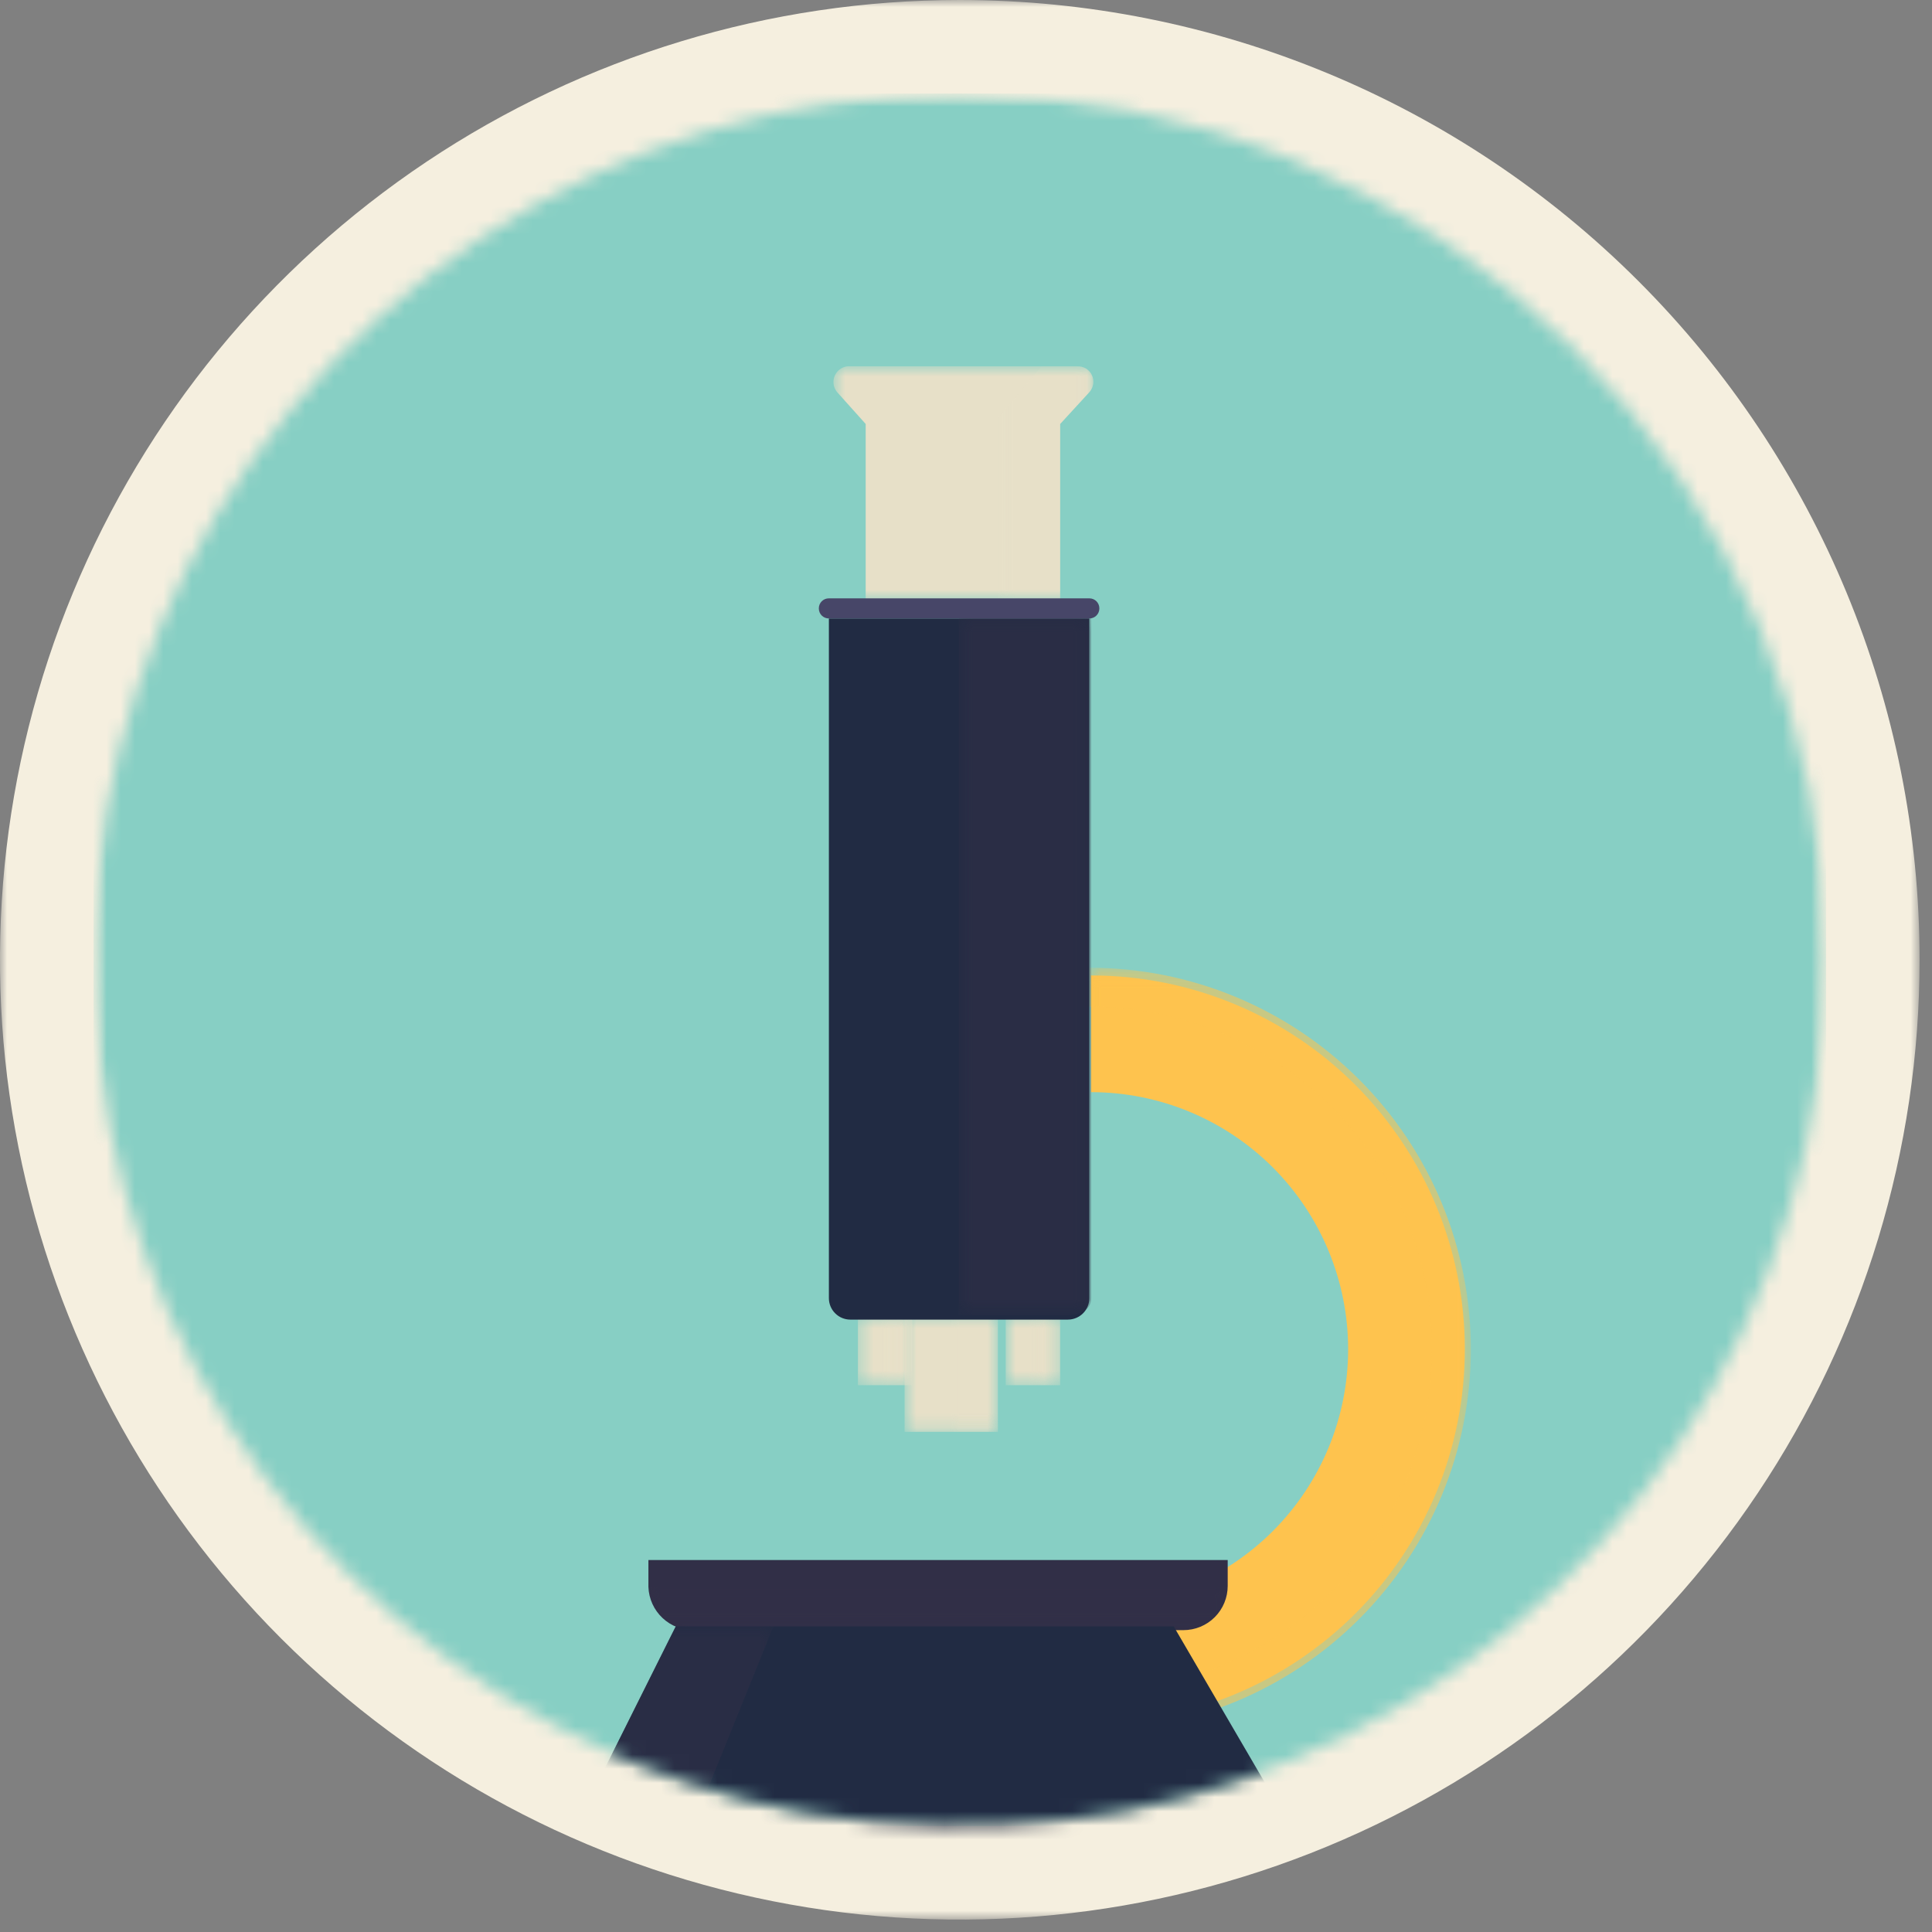
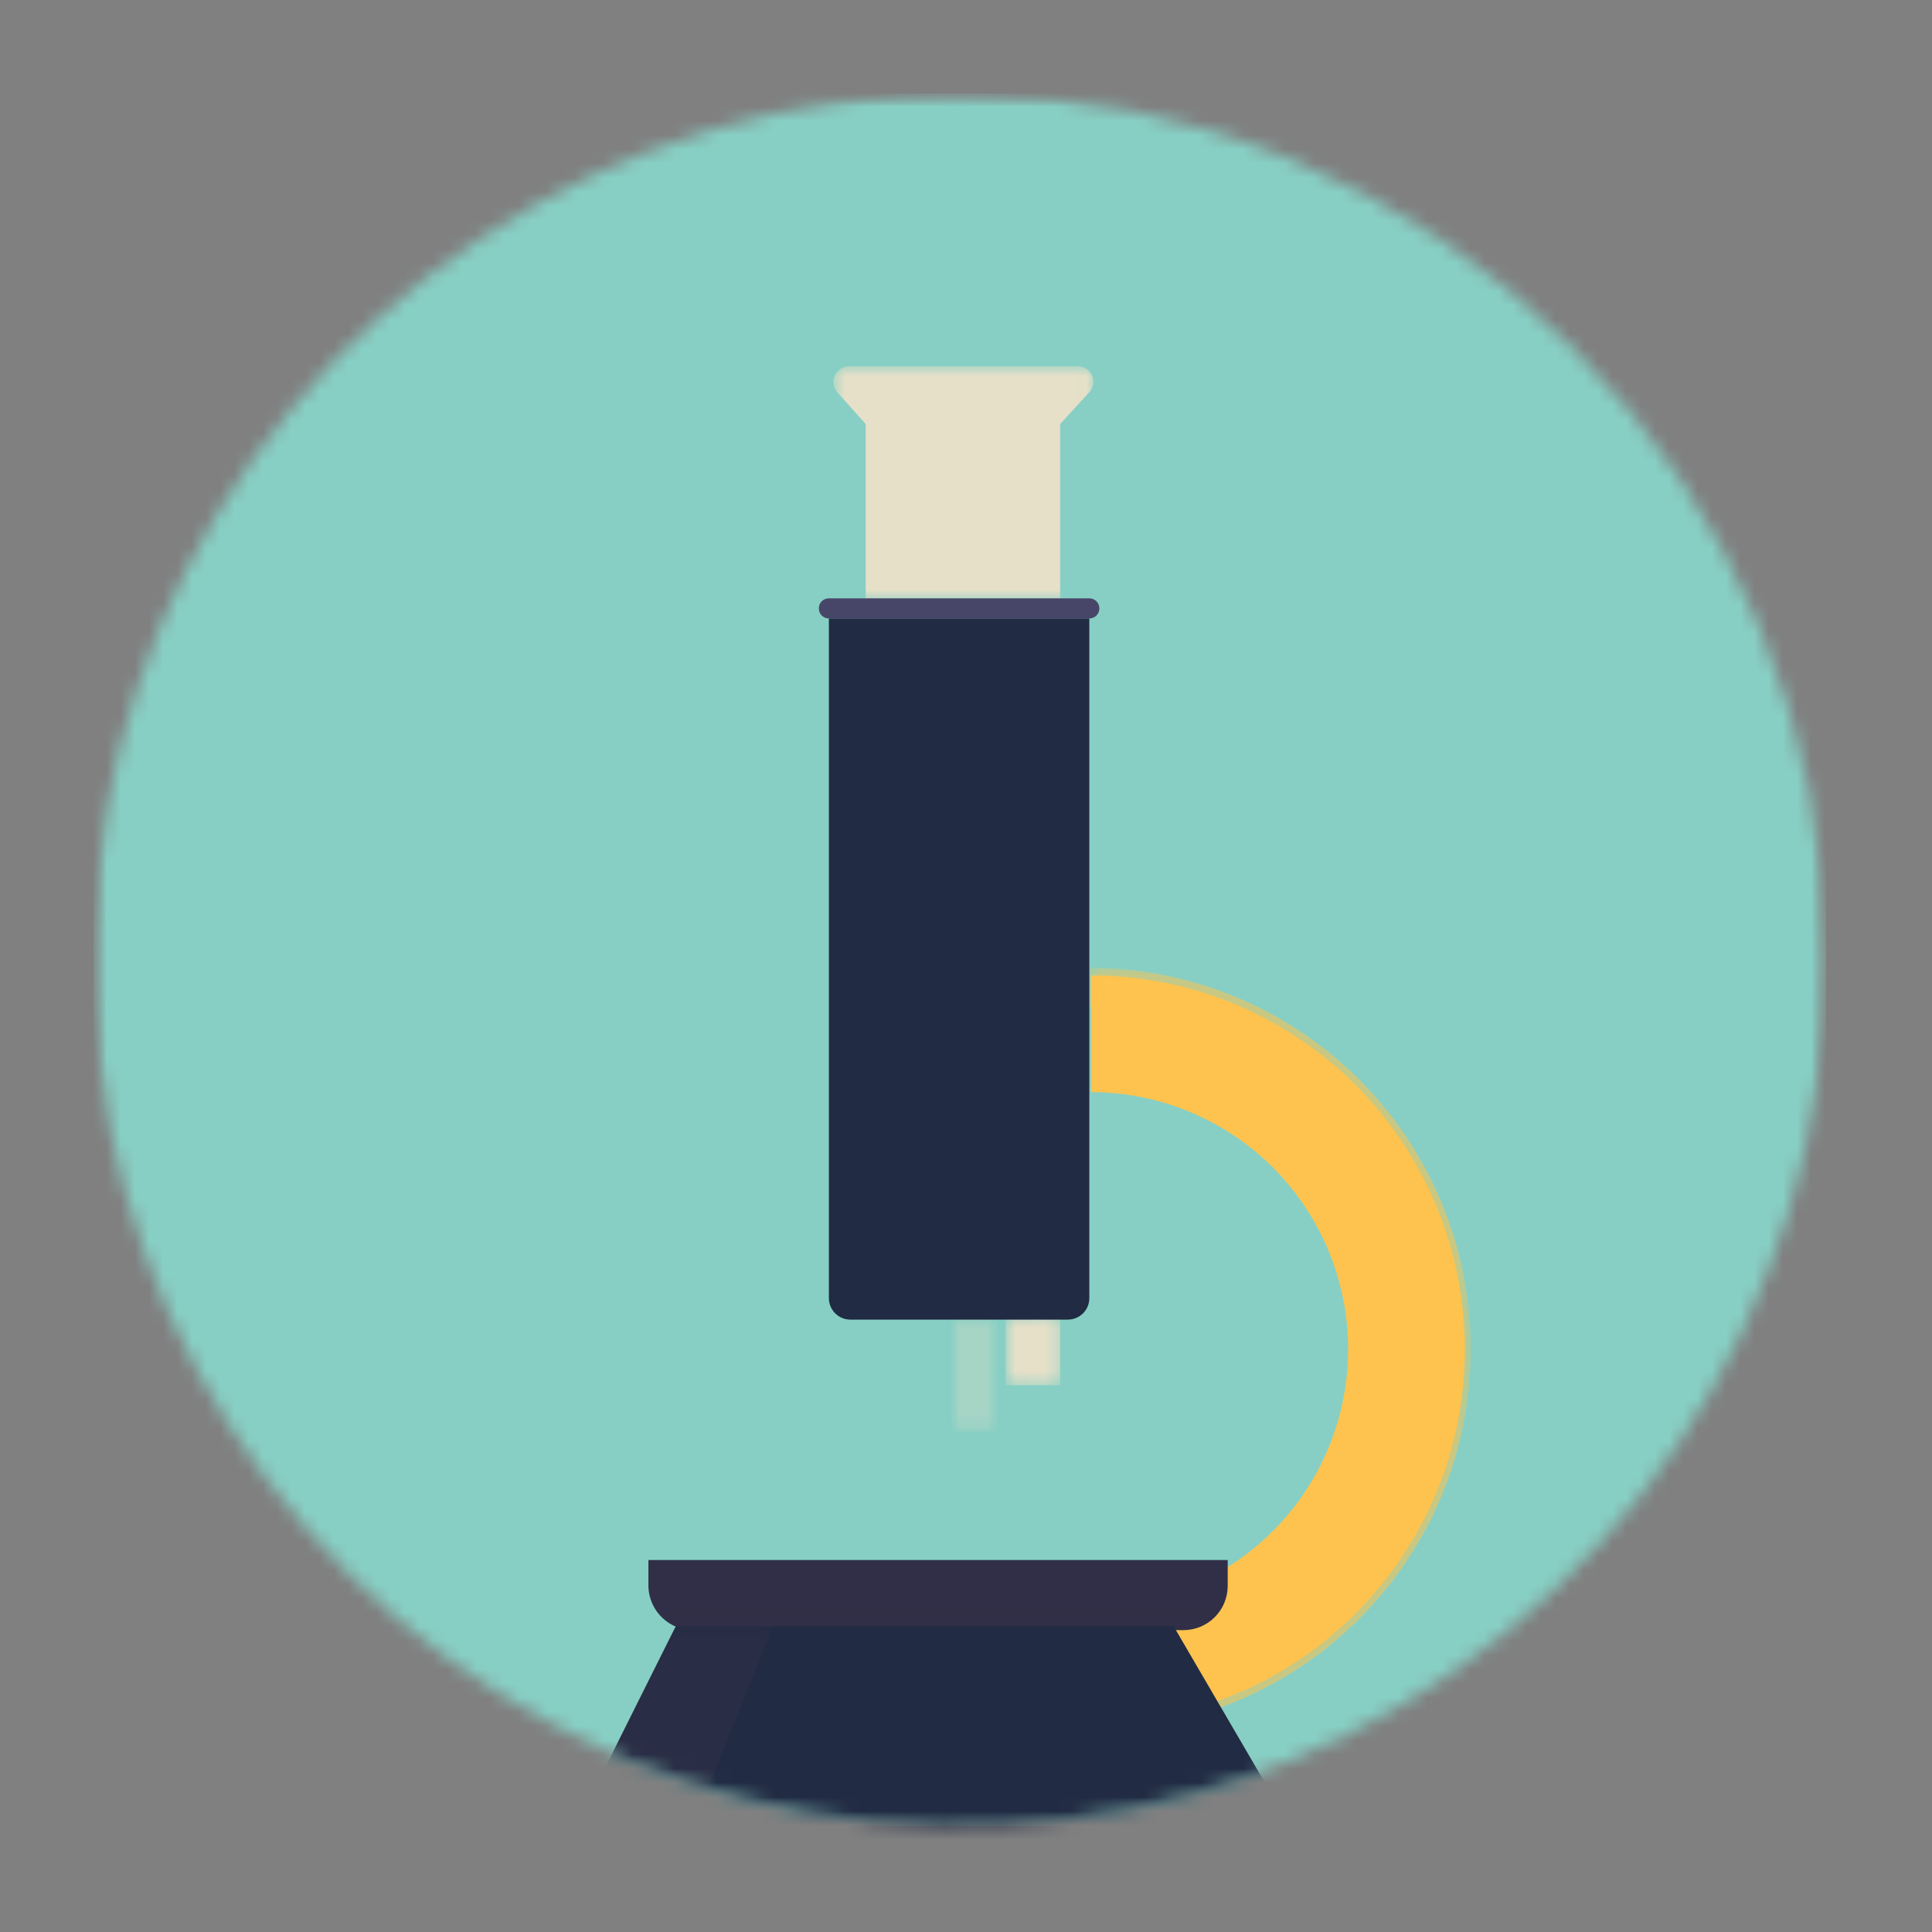
<svg xmlns="http://www.w3.org/2000/svg" width="136" height="136" viewBox="0 0 136 136" fill="none">
  <rect x="0" y="0" width="136" height="136" fill="#808080" stroke="none" />
  <mask id="mask0_2047_918" style="mask-type:luminance" maskUnits="userSpaceOnUse" x="0" y="0" width="136" height="136">
-     <path d="M135.125 0H0V135.125H135.125V0Z" fill="white" />
-   </mask>
+     </mask>
  <g mask="url(#mask0_2047_918)">
    <path d="M135.125 67.563C135.125 80.926 131.163 93.988 123.739 105.099C116.315 116.21 105.763 124.869 93.417 129.983C81.072 135.097 67.487 136.435 54.381 133.828C41.275 131.221 29.237 124.786 19.788 115.337C10.339 105.888 3.904 93.85 1.297 80.744C-1.31 67.638 0.028 54.053 5.142 41.708C10.256 29.362 18.915 18.81 30.026 11.386C41.137 3.962 54.199 0 67.562 0C85.481 0 102.666 7.118 115.336 19.789C128.007 32.459 135.125 49.644 135.125 67.563Z" fill="#F5EFDF" />
  </g>
  <mask id="mask1_2047_918" style="mask-type:luminance" maskUnits="userSpaceOnUse" x="6" y="6" width="123" height="123">
    <path d="M128.541 6.585H6.585V128.541H128.541V6.585Z" fill="white" />
  </mask>
  <g mask="url(#mask1_2047_918)">
    <mask id="mask2_2047_918" style="mask-type:luminance" maskUnits="userSpaceOnUse" x="6" y="6" width="123" height="123">
      <path d="M128.541 67.563C128.541 79.623 124.964 91.413 118.264 101.44C111.563 111.468 102.04 119.283 90.898 123.899C79.755 128.514 67.495 129.721 55.666 127.368C43.838 125.015 32.972 119.208 24.445 110.68C15.917 102.152 10.109 91.286 7.757 79.458C5.404 67.629 6.611 55.369 11.227 44.227C15.842 33.084 23.658 23.561 33.685 16.861C43.713 10.16 55.503 6.584 67.563 6.584C75.571 6.584 83.5 8.161 90.898 11.226C98.297 14.29 105.019 18.782 110.681 24.444C116.344 30.107 120.835 36.829 123.9 44.227C126.964 51.626 128.541 59.555 128.541 67.563Z" fill="white" />
    </mask>
    <g mask="url(#mask2_2047_918)">
      <path d="M128.541 6.584H6.585V128.541H128.541V6.584Z" fill="url(#paint0_radial_2047_918)" />
    </g>
  </g>
  <mask id="mask3_2047_918" style="mask-type:luminance" maskUnits="userSpaceOnUse" x="6" y="6" width="123" height="123">
    <path d="M6.584 67.562C6.584 79.623 10.16 91.412 16.86 101.44C23.561 111.468 33.084 119.284 44.227 123.9C55.369 128.515 67.63 129.723 79.459 127.37C91.288 125.018 102.153 119.21 110.681 110.682C119.209 102.154 125.017 91.289 127.37 79.46C129.723 67.631 128.516 55.37 123.9 44.228C119.285 33.085 111.469 23.561 101.441 16.861C91.413 10.16 79.624 6.584 67.563 6.584C51.391 6.584 35.88 13.008 24.445 24.444C13.009 35.88 6.584 51.389 6.584 67.562Z" fill="white" />
  </mask>
  <g mask="url(#mask3_2047_918)">
    <path d="M76.8 121.293V113.08C81.601 113.08 86.204 111.173 89.599 107.779C92.993 104.384 94.9 99.781 94.9 94.98C94.9 90.18 92.993 85.576 89.599 82.181C86.204 78.787 81.601 76.88 76.8 76.88V68.665C83.779 68.665 90.472 71.437 95.407 76.372C100.342 81.307 103.114 88 103.114 94.979C103.114 101.958 100.342 108.651 95.407 113.586C90.472 118.521 83.779 121.293 76.8 121.293Z" fill="#FEC34E" />
    <g style="mix-blend-mode:screen" opacity="0.55">
      <mask id="mask4_2047_918" style="mask-type:luminance" maskUnits="userSpaceOnUse" x="76" y="68" width="28" height="54">
        <path d="M103.539 68.122H76.681V121.837H103.539V68.122Z" fill="white" />
      </mask>
      <g mask="url(#mask4_2047_918)">
        <path d="M76.681 121.837V119.1C83.078 119.1 89.213 116.559 93.736 112.036C98.26 107.512 100.801 101.377 100.801 94.981C100.801 88.584 98.26 82.449 93.736 77.925C89.213 73.402 83.078 70.861 76.681 70.861V68.122C83.804 68.122 90.635 70.952 95.672 75.988C100.709 81.025 103.539 87.856 103.539 94.98C103.539 102.103 100.709 108.934 95.672 113.971C90.635 119.007 83.804 121.837 76.681 121.837Z" fill="#FEC34E" />
      </g>
    </g>
    <path d="M48.9 114.751H83.308C84.134 114.751 84.926 114.423 85.51 113.839C86.094 113.255 86.422 112.463 86.422 111.637V109.815H45.644V111.708C45.673 112.543 46.033 113.333 46.644 113.903C47.255 114.474 48.067 114.778 48.902 114.751" fill="#312F47" />
    <path d="M94.673 133.646H93.8L82.619 114.482H47.569L38 133.646H40.335C39.684 133.683 39.074 133.975 38.637 134.46C38.2 134.944 37.971 135.58 38 136.232V136.281C37.991 136.588 38.045 136.894 38.16 137.179C38.274 137.464 38.447 137.723 38.666 137.938C38.885 138.154 39.147 138.321 39.434 138.431C39.721 138.54 40.028 138.589 40.335 138.574H94.673C94.986 138.591 95.3 138.544 95.595 138.437C95.89 138.33 96.16 138.164 96.389 137.95C96.619 137.736 96.803 137.478 96.93 137.191C97.057 136.904 97.125 136.595 97.13 136.281V136.232C97.132 135.567 96.878 134.928 96.42 134.446C95.963 133.964 95.337 133.678 94.673 133.646Z" fill="#212B43" />
    <g style="mix-blend-mode:screen" opacity="0.5">
      <mask id="mask5_2047_918" style="mask-type:luminance" maskUnits="userSpaceOnUse" x="44" y="111" width="44" height="4">
        <path d="M87.49 111.042H44.813V114.7H87.49V111.042Z" fill="white" />
      </mask>
      <g mask="url(#mask5_2047_918)">
        <mask id="mask6_2047_918" style="mask-type:luminance" maskUnits="userSpaceOnUse" x="45" y="111" width="42" height="4">
          <path d="M86.392 111.745H45.668V114.482H86.392V111.745Z" fill="white" />
        </mask>
        <g mask="url(#mask6_2047_918)">
          <path d="M45.667 111.745C45.746 112.532 46.127 113.257 46.73 113.768C47.334 114.279 48.112 114.535 48.901 114.483H83.307C84.075 114.511 84.824 114.242 85.398 113.732C85.973 113.222 86.329 112.511 86.392 111.745H45.667Z" fill="#312F47" />
        </g>
      </g>
    </g>
    <g style="mix-blend-mode:screen" opacity="0.5">
      <mask id="mask7_2047_918" style="mask-type:luminance" maskUnits="userSpaceOnUse" x="37" y="114" width="18" height="25">
        <path d="M54.447 114.482H37.996V138.574H54.447V114.482Z" fill="white" />
      </mask>
      <g mask="url(#mask7_2047_918)">
        <path d="M54.446 114.482H47.569L37.995 133.646H40.33C39.679 133.683 39.069 133.975 38.632 134.459C38.195 134.943 37.966 135.58 37.995 136.231V136.281C37.986 136.588 38.04 136.894 38.155 137.179C38.269 137.464 38.442 137.723 38.661 137.938C38.88 138.154 39.142 138.321 39.429 138.431C39.716 138.54 40.023 138.589 40.33 138.574H44.7L54.446 114.482Z" fill="#312F47" />
      </g>
    </g>
    <mask id="mask8_2047_918" style="mask-type:luminance" maskUnits="userSpaceOnUse" x="70" y="92" width="5" height="6">
      <path d="M74.627 92.581H70.794V97.509H74.627V92.581Z" fill="white" />
    </mask>
    <g mask="url(#mask8_2047_918)">
      <path d="M74.627 92.581H70.794V97.509H74.627V92.581Z" fill="#E7E0C8" />
    </g>
    <g style="mix-blend-mode:multiply" opacity="0.33">
      <mask id="mask9_2047_918" style="mask-type:luminance" maskUnits="userSpaceOnUse" x="71" y="91" width="5" height="7">
        <path d="M75.044 91.533H71.386V97.63H75.044V91.533Z" fill="white" />
      </mask>
      <g mask="url(#mask9_2047_918)">
        <mask id="mask10_2047_918" style="mask-type:luminance" maskUnits="userSpaceOnUse" x="72" y="92" width="3" height="6">
          <path d="M74.627 92.581H72.437V97.509H74.627V92.581Z" fill="white" />
        </mask>
        <g mask="url(#mask10_2047_918)">
          <mask id="mask11_2047_918" style="mask-type:luminance" maskUnits="userSpaceOnUse" x="72" y="92" width="3" height="6">
            <path d="M74.626 92.581H72.436V97.509H74.626V92.581Z" fill="white" />
          </mask>
          <g mask="url(#mask11_2047_918)">
            <path d="M74.626 92.581H72.436V97.509H74.626V92.581Z" fill="#E7E0C8" />
          </g>
        </g>
      </g>
    </g>
    <mask id="mask12_2047_918" style="mask-type:luminance" maskUnits="userSpaceOnUse" x="60" y="92" width="5" height="6">
-       <path d="M64.223 92.581H60.39V97.509H64.223V92.581Z" fill="white" />
+       <path d="M64.223 92.581V97.509H64.223V92.581Z" fill="white" />
    </mask>
    <g mask="url(#mask12_2047_918)">
      <path d="M64.224 92.581H60.391V97.509H64.224V92.581Z" fill="#E7E0C8" />
    </g>
    <g style="mix-blend-mode:multiply" opacity="0.33">
      <mask id="mask13_2047_918" style="mask-type:luminance" maskUnits="userSpaceOnUse" x="61" y="91" width="5" height="7">
        <path d="M65.289 91.533H61.631V97.63H65.289V91.533Z" fill="white" />
      </mask>
      <g mask="url(#mask13_2047_918)">
        <mask id="mask14_2047_918" style="mask-type:luminance" maskUnits="userSpaceOnUse" x="62" y="92" width="3" height="6">
          <path d="M64.223 92.581H62.033V97.509H64.223V92.581Z" fill="white" />
        </mask>
        <g mask="url(#mask14_2047_918)">
          <mask id="mask15_2047_918" style="mask-type:luminance" maskUnits="userSpaceOnUse" x="62" y="92" width="3" height="6">
-             <path d="M64.223 92.581H62.033V97.509H64.223V92.581Z" fill="white" />
-           </mask>
+             </mask>
          <g mask="url(#mask15_2047_918)">
            <path d="M64.223 92.581H62.033V97.509H64.223V92.581Z" fill="#E7E0C8" />
          </g>
        </g>
      </g>
    </g>
    <mask id="mask16_2047_918" style="mask-type:luminance" maskUnits="userSpaceOnUse" x="63" y="92" width="8" height="9">
-       <path d="M70.246 92.581H63.676V100.794H70.246V92.581Z" fill="white" />
-     </mask>
+       </mask>
    <g mask="url(#mask16_2047_918)">
      <path d="M70.246 92.581H63.676V100.794H70.246V92.581Z" fill="#E7E0C8" />
    </g>
    <g style="mix-blend-mode:multiply" opacity="0.33">
      <mask id="mask17_2047_918" style="mask-type:luminance" maskUnits="userSpaceOnUse" x="66" y="91" width="6" height="11">
        <path d="M71.385 91.533H66.508V101.288H71.385V91.533Z" fill="white" />
      </mask>
      <g mask="url(#mask17_2047_918)">
        <mask id="mask18_2047_918" style="mask-type:luminance" maskUnits="userSpaceOnUse" x="66" y="92" width="5" height="9">
          <path d="M70.246 92.581H66.961V100.794H70.246V92.581Z" fill="white" />
        </mask>
        <g mask="url(#mask18_2047_918)">
          <mask id="mask19_2047_918" style="mask-type:luminance" maskUnits="userSpaceOnUse" x="66" y="92" width="5" height="9">
            <path d="M70.246 92.581H66.961V100.794H70.246V92.581Z" fill="white" />
          </mask>
          <g mask="url(#mask19_2047_918)">
            <path d="M70.246 92.581H66.961V100.794H70.246V92.581Z" fill="#E7E0C8" />
          </g>
        </g>
      </g>
    </g>
    <path d="M75.169 92.892H59.859C59.458 92.892 59.074 92.733 58.791 92.449C58.507 92.166 58.348 91.782 58.348 91.381V43.535H76.681V91.381C76.681 91.579 76.642 91.776 76.566 91.959C76.49 92.143 76.379 92.309 76.238 92.45C76.098 92.59 75.931 92.701 75.748 92.777C75.564 92.853 75.368 92.892 75.169 92.892Z" fill="#212B43" />
    <mask id="mask20_2047_918" style="mask-type:luminance" maskUnits="userSpaceOnUse" x="58" y="25" width="19" height="18">
      <path d="M76.977 25.781H58.646V42.207H76.977V25.781Z" fill="white" />
    </mask>
    <g mask="url(#mask20_2047_918)">
      <path d="M75.827 25.781H59.858C59.632 25.765 59.407 25.819 59.213 25.934C59.018 26.05 58.864 26.222 58.77 26.428C58.676 26.633 58.647 26.863 58.686 27.086C58.726 27.308 58.833 27.514 58.992 27.674L60.938 29.844V42.207H74.627V29.844L76.7 27.585C76.84 27.424 76.929 27.226 76.957 27.015C76.985 26.804 76.95 26.59 76.858 26.398C76.765 26.206 76.618 26.046 76.435 25.937C76.252 25.828 76.042 25.775 75.829 25.785" fill="#E7E0C8" />
    </g>
    <g style="mix-blend-mode:screen" opacity="0.55">
      <mask id="mask21_2047_918" style="mask-type:luminance" maskUnits="userSpaceOnUse" x="66" y="42" width="12" height="51">
        <path d="M77.482 42.759H66.508V92.752H77.482V42.759Z" fill="white" />
      </mask>
      <g mask="url(#mask21_2047_918)">
        <mask id="mask22_2047_918" style="mask-type:luminance" maskUnits="userSpaceOnUse" x="67" y="43" width="10" height="50">
-           <path d="M76.817 43.302H67.508V92.58H76.817V43.302Z" fill="white" />
-         </mask>
+           </mask>
        <g mask="url(#mask22_2047_918)">
          <path d="M67.508 43.3V92.581H75.169C76.005 92.581 76.816 92.216 76.816 91.381V43.3H67.508Z" fill="#312F47" />
        </g>
      </g>
    </g>
    <g style="mix-blend-mode:multiply" opacity="0.33">
      <mask id="mask23_2047_918" style="mask-type:luminance" maskUnits="userSpaceOnUse" x="70" y="25" width="8" height="18">
        <path d="M77.482 25.688H70.166V42.759H77.482V25.688Z" fill="white" />
      </mask>
      <g mask="url(#mask23_2047_918)">
        <mask id="mask24_2047_918" style="mask-type:luminance" maskUnits="userSpaceOnUse" x="70" y="25" width="7" height="18">
          <path d="M76.976 25.781H70.246V42.207H76.976V25.781Z" fill="white" />
        </mask>
        <g mask="url(#mask24_2047_918)">
          <mask id="mask25_2047_918" style="mask-type:luminance" maskUnits="userSpaceOnUse" x="70" y="25" width="7" height="18">
-             <path d="M76.976 25.781H70.246V42.207H76.976V25.781Z" fill="white" />
-           </mask>
+             </mask>
          <g mask="url(#mask25_2047_918)">
            <path d="M76.7 27.585C76.84 27.424 76.929 27.226 76.957 27.015C76.985 26.805 76.951 26.59 76.858 26.398C76.765 26.207 76.619 26.047 76.436 25.938C76.253 25.829 76.043 25.776 75.83 25.785H73.334L70.246 29.437V42.207H74.626V29.844L76.7 27.585Z" fill="#E7E0C8" />
          </g>
        </g>
      </g>
    </g>
    <path d="M76.687 43.535H58.34C58.154 43.535 57.976 43.461 57.845 43.33C57.714 43.199 57.64 43.02 57.64 42.835V42.82C57.64 42.634 57.714 42.456 57.845 42.325C57.976 42.194 58.154 42.12 58.34 42.12H76.687C76.873 42.12 77.051 42.194 77.182 42.325C77.313 42.456 77.387 42.634 77.387 42.82V42.835C77.387 43.02 77.313 43.199 77.182 43.33C77.051 43.461 76.873 43.535 76.687 43.535Z" fill="#474668" />
  </g>
  <defs>
    <radialGradient id="paint0_radial_2047_918" cx="0" cy="0" r="1" gradientUnits="userSpaceOnUse" gradientTransform="translate(67.563 -52.23) scale(60.978 60.978)">
      <stop stop-color="white" />
      <stop offset="0.136" stop-color="#DAF0EC" />
      <stop offset="0.296" stop-color="#B6E1DB" />
      <stop offset="0.445" stop-color="#9CD7CE" />
      <stop offset="0.579" stop-color="#8CD1C6" />
      <stop offset="0.685" stop-color="#87CFC4" />
      <stop offset="1" stop-color="#87CFC4" />
    </radialGradient>
  </defs>
</svg>